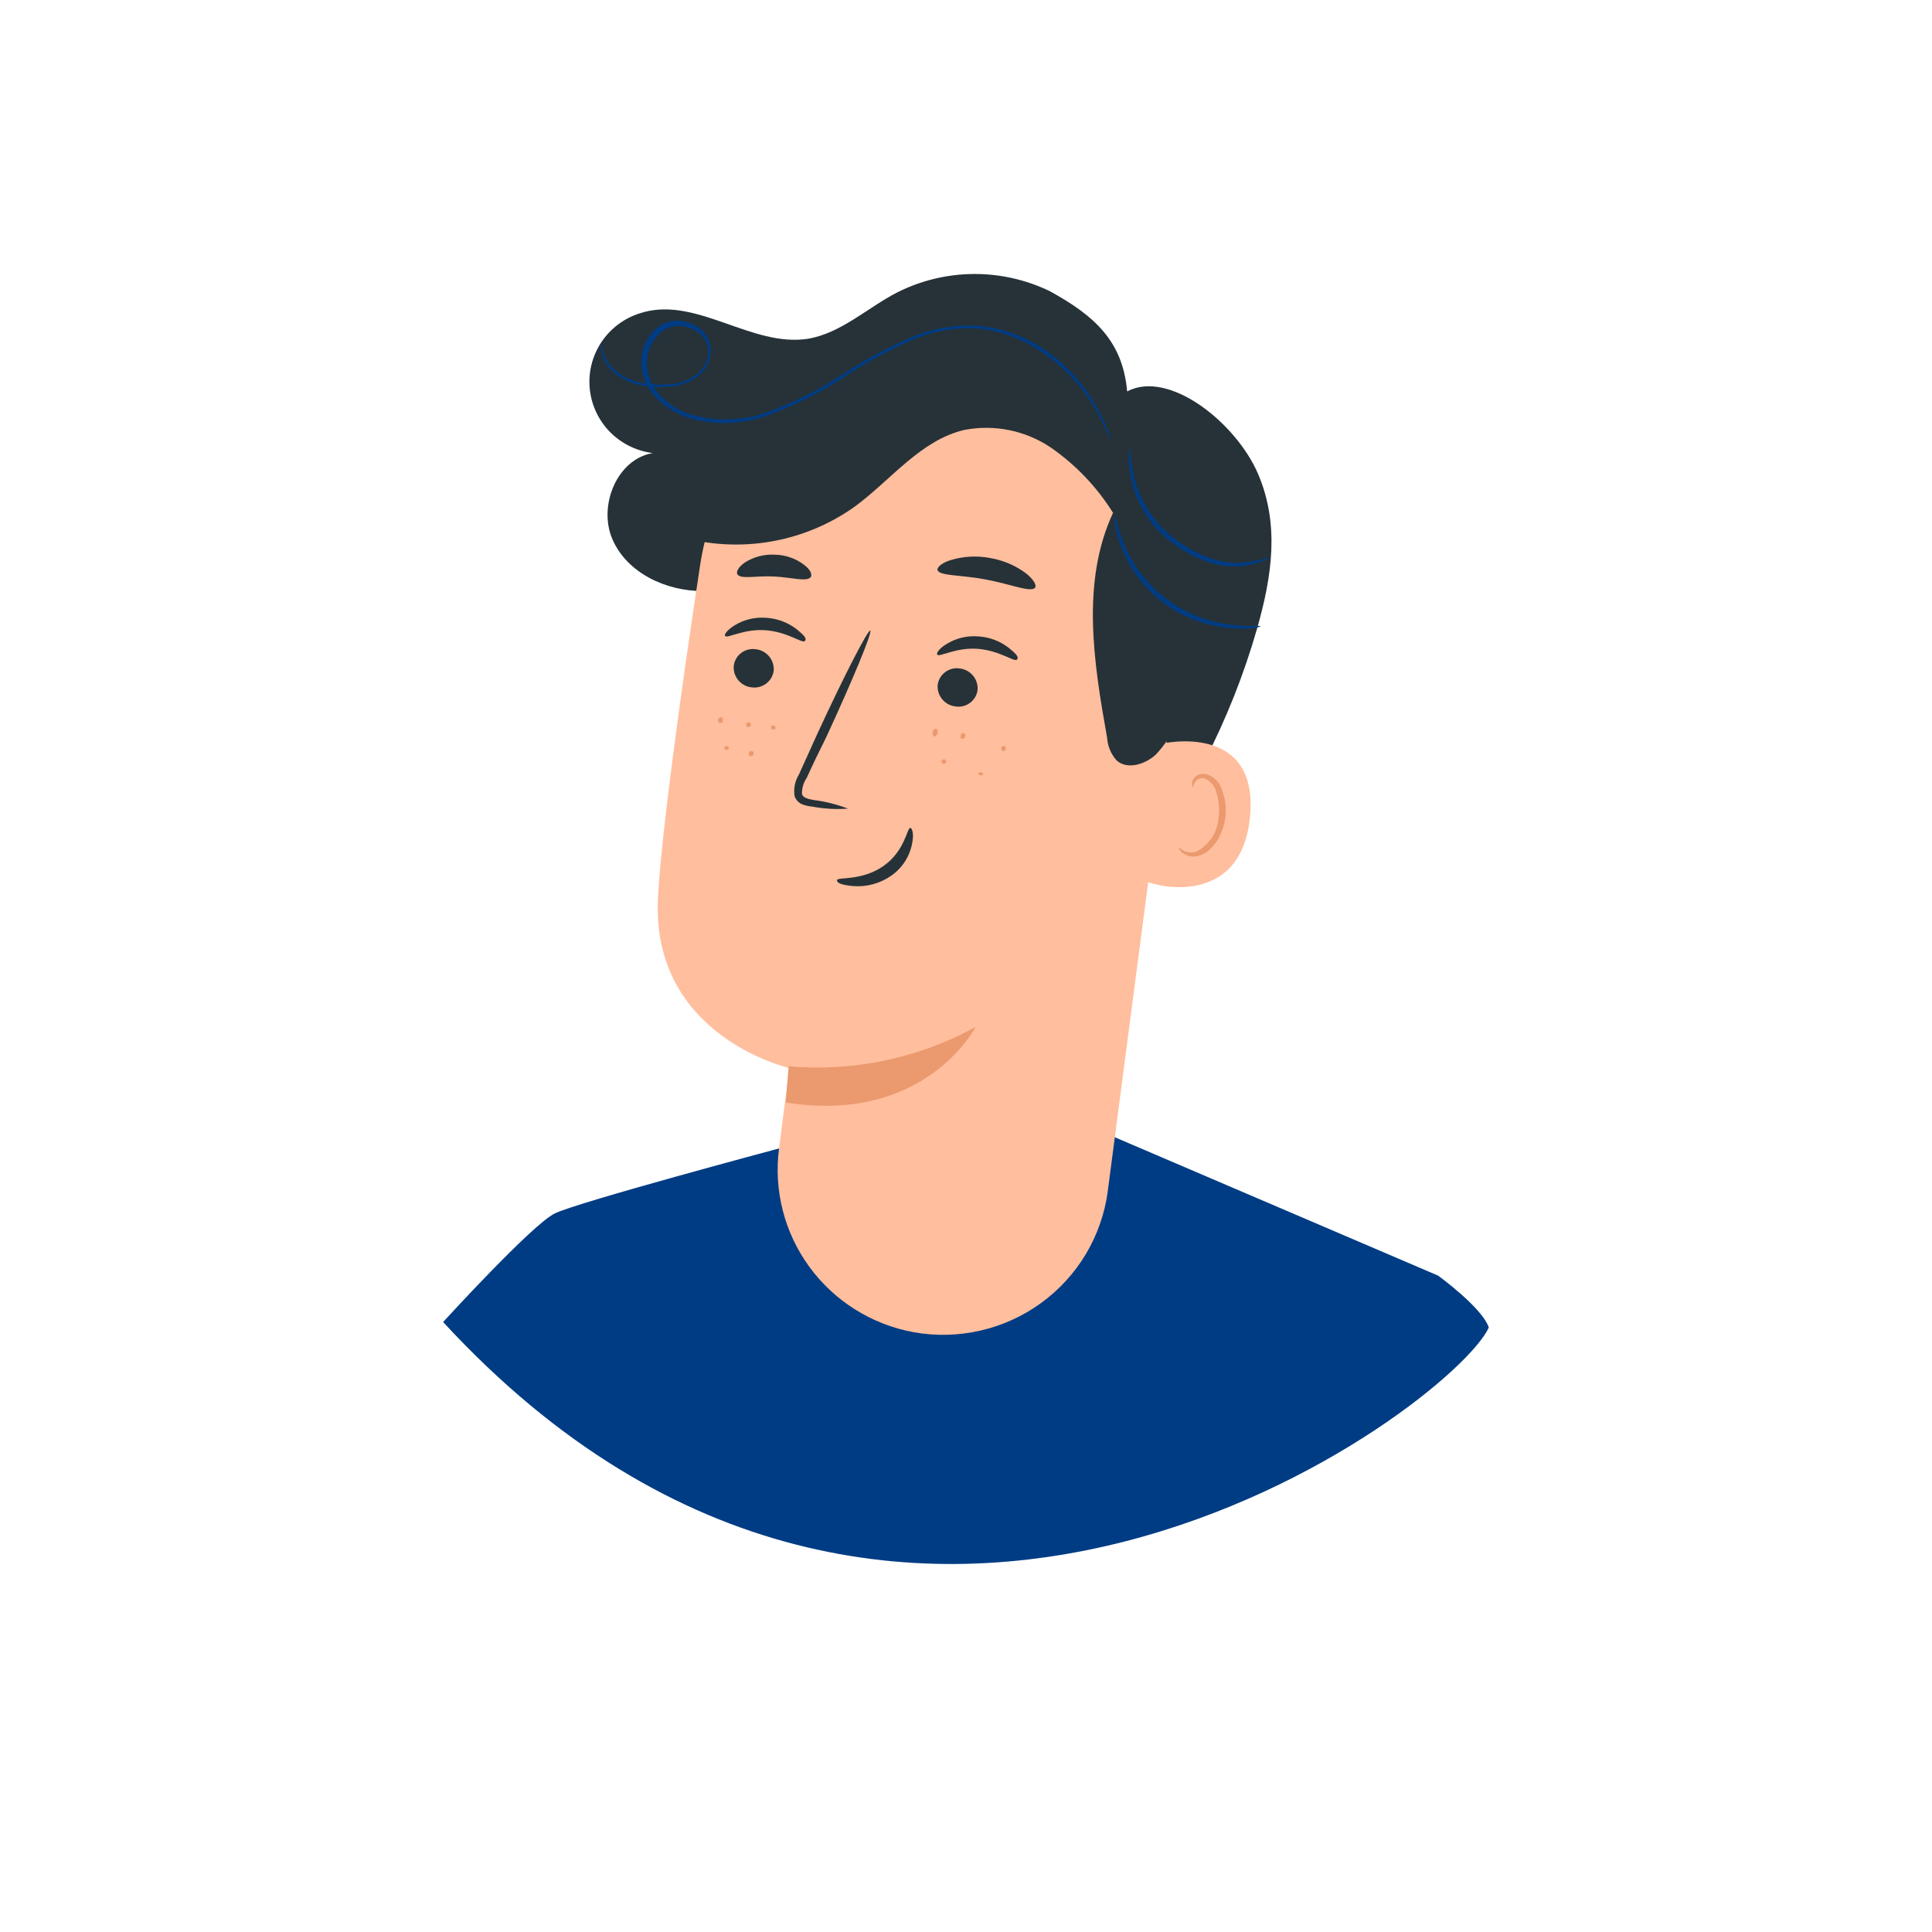
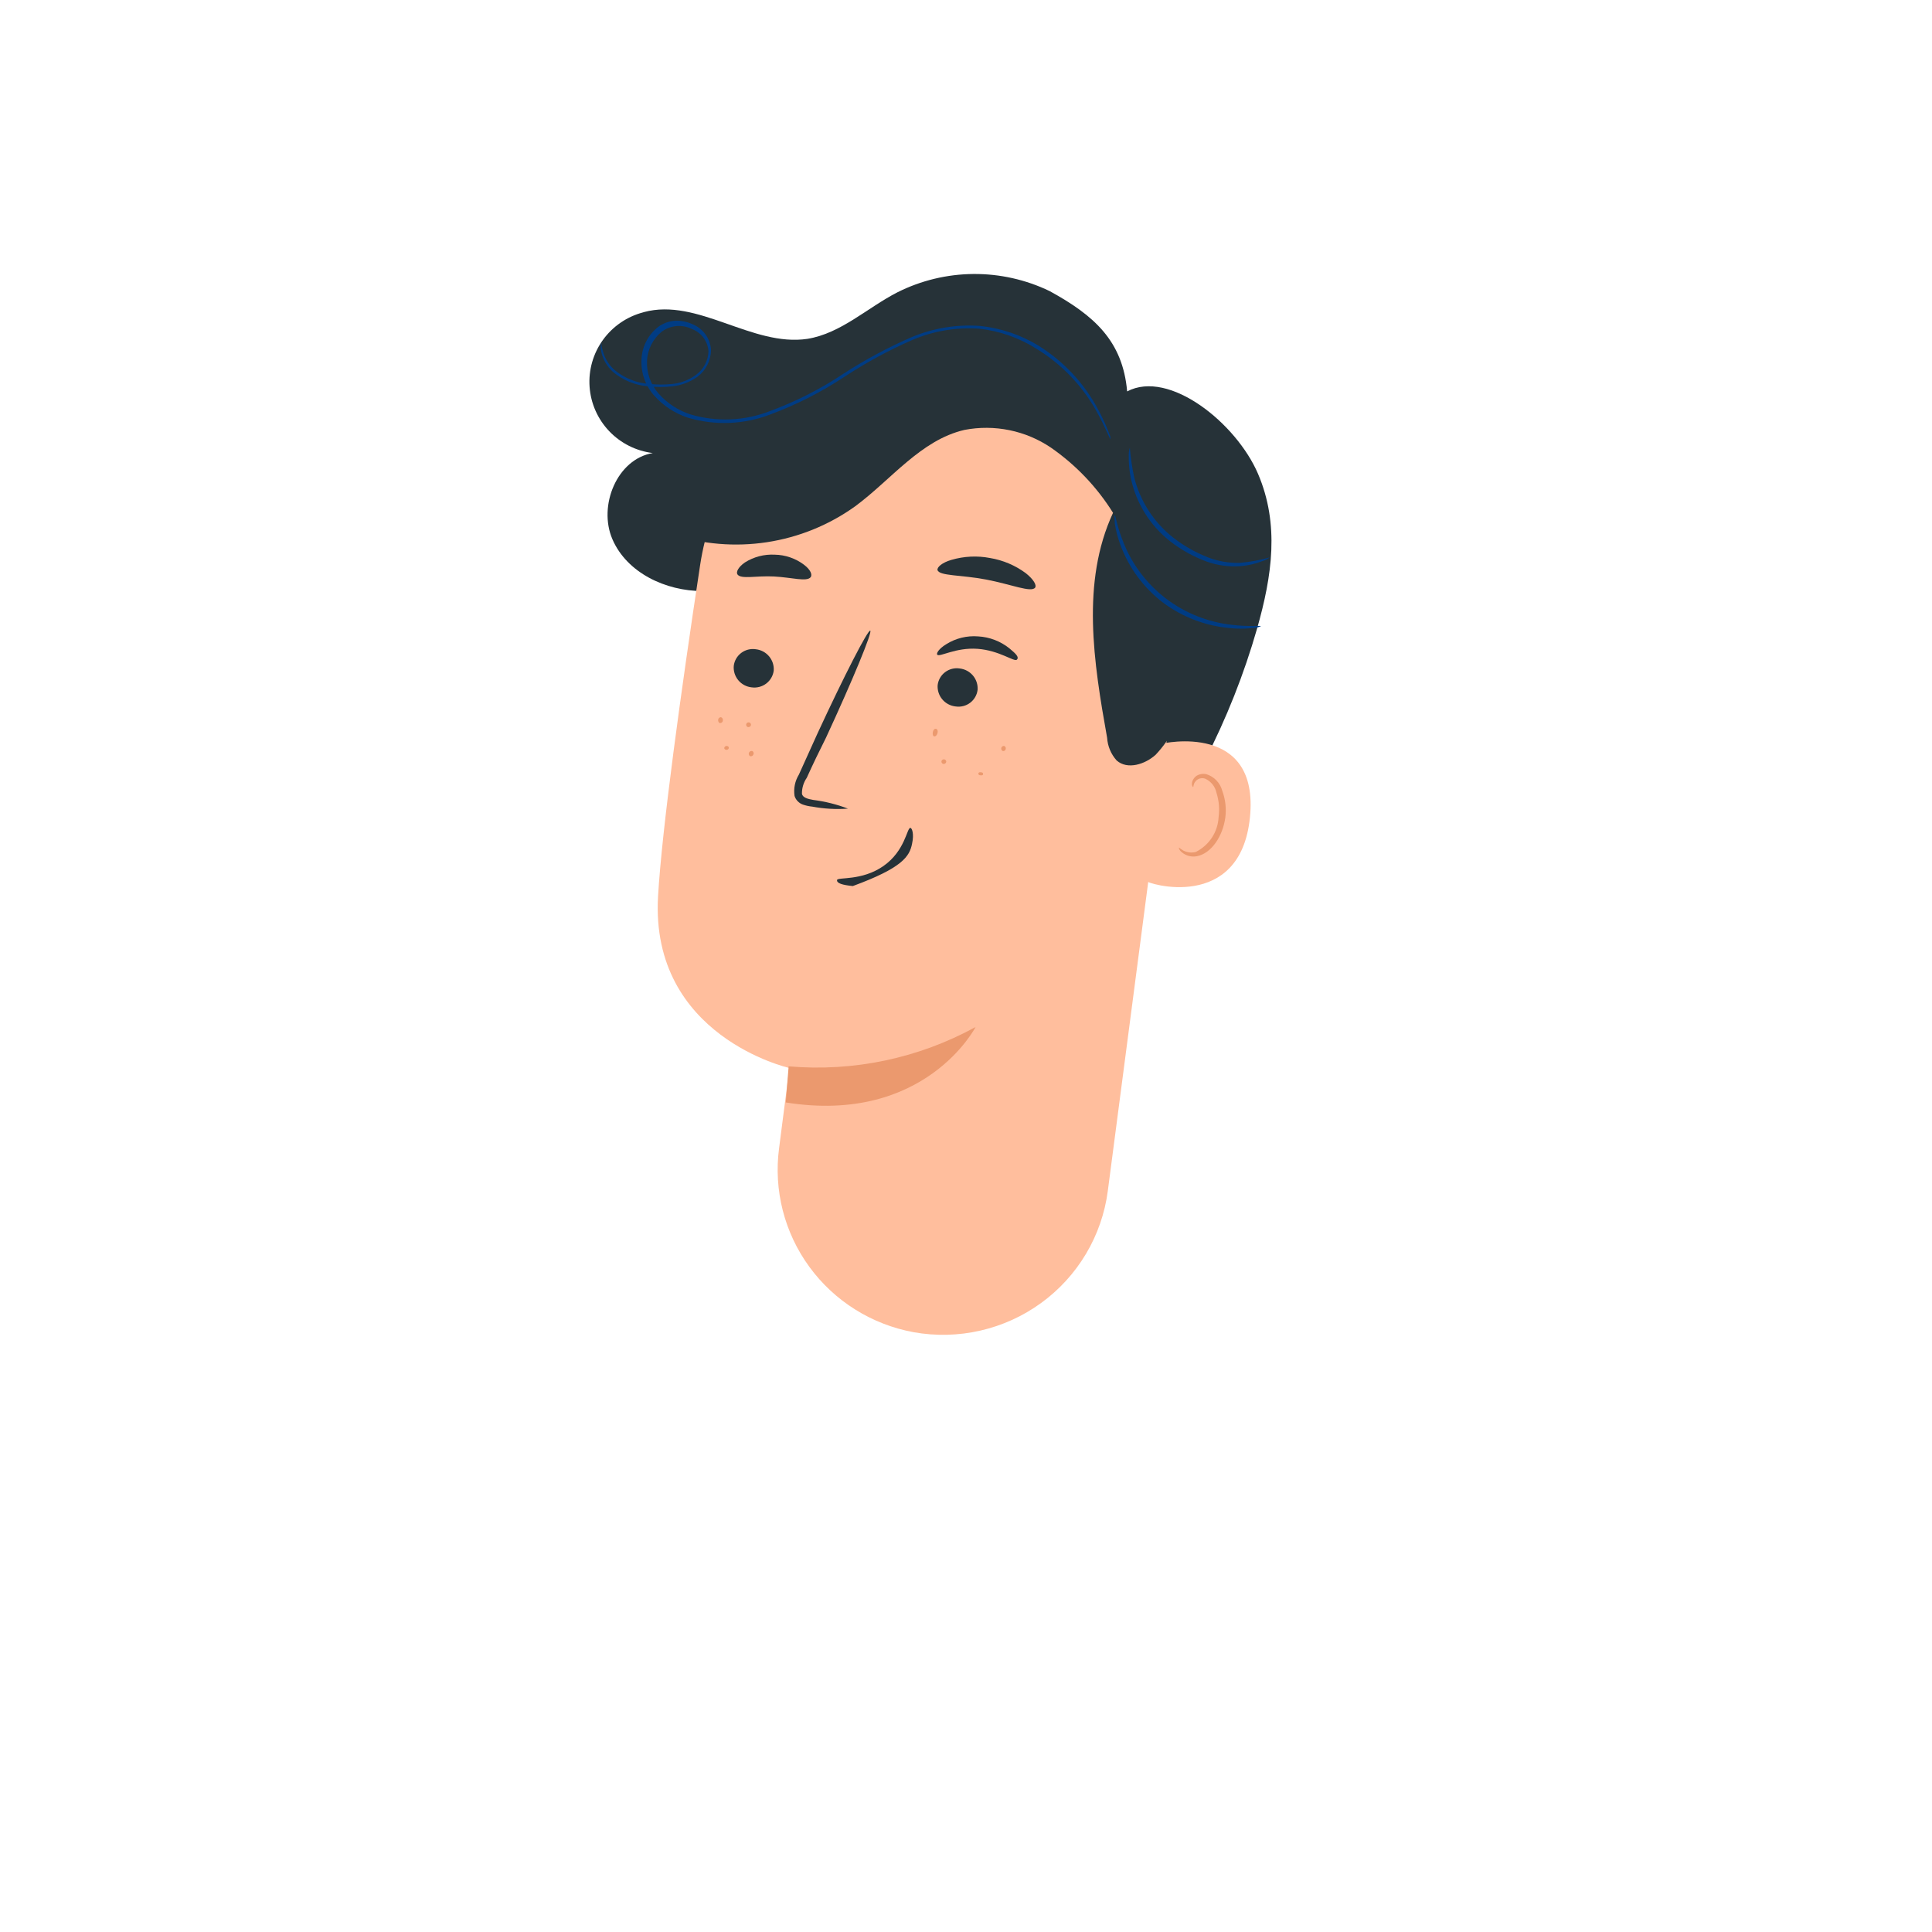
<svg xmlns="http://www.w3.org/2000/svg" width="210" height="210" viewBox="0 0 210 210" fill="none">
  <g filter="url(#filter0_d)">
    <ellipse cx="105" cy="94.575" rx="74.575" ry="75" transform="rotate(-90 105 94.575)" fill="white" />
  </g>
-   <path d="M48.165 143.699C48.165 143.699 57.813 133.117 60.299 131.896C62.784 130.675 84.624 124.846 84.624 124.846L119.3 122.811L156.315 138.655C156.315 138.655 161.11 142.129 161.826 144.295C157.949 152.838 98.171 197.946 48.165 143.699Z" fill="#003C84" />
  <path d="M69.99 33.924C75.838 32.339 81.758 37.732 87.767 36.831C91.421 36.235 94.257 33.459 97.547 31.772C100.109 30.486 102.935 29.805 105.805 29.782C108.676 29.76 111.513 30.396 114.095 31.642C118.949 34.302 122.033 37.063 122.516 42.544C127.091 40.13 134.386 46.003 136.74 51.498C139.093 56.992 138.275 62.574 136.637 68.33C133.788 78.272 129.005 87.561 122.559 95.672C121.989 96.385 121.097 97.126 120.279 96.748C119.709 96.472 119.548 95.745 119.475 95.12C118.788 89.785 119.65 84.392 120.293 79.058C120.937 73.723 121.361 68.199 119.826 63.068C118.291 57.937 114.446 53.111 109.183 51.89C105.204 51.203 101.11 51.934 97.62 53.954C94.082 55.771 90.924 58.315 87.533 60.379C84.234 62.657 80.372 63.994 76.364 64.246C72.358 64.246 68.148 62.269 66.569 58.62C64.99 54.972 67.066 49.899 70.955 49.245C69.145 49.023 67.47 48.181 66.216 46.865C64.962 45.548 64.208 43.839 64.084 42.03C63.959 40.222 64.472 38.426 65.534 36.952C66.596 35.478 68.14 34.418 69.902 33.953L69.99 33.924Z" fill="#263238" />
  <path d="M128.232 69.682L120.411 129.468C120.094 131.879 119.287 134.199 118.041 136.29C116.795 138.382 115.134 140.199 113.16 141.633C111.187 143.067 108.94 144.087 106.558 144.632C104.176 145.177 101.707 145.236 99.302 144.804C94.751 143.968 90.697 141.427 87.977 137.705C85.257 133.983 84.077 129.364 84.683 124.802C85.267 120.296 85.75 116.546 85.779 116.081C85.779 116.081 70.663 112.665 71.526 97.446C71.95 90.091 74.04 75.017 76.102 61.411C77.175 54.359 80.877 47.967 86.473 43.504C92.069 39.042 99.148 36.836 106.304 37.325L107.766 37.427C123.569 39.491 130.703 53.998 128.232 69.682Z" fill="#FFBE9D" />
  <path d="M85.72 115.907C92.769 116.519 99.843 115.031 106.04 111.633C106.04 111.633 100.572 122.259 85.413 119.832L85.72 115.907Z" fill="#EB996E" />
  <path d="M79.757 72.371C79.708 72.937 79.884 73.499 80.248 73.937C80.611 74.375 81.133 74.653 81.701 74.712C81.978 74.751 82.259 74.735 82.529 74.665C82.8 74.596 83.054 74.474 83.277 74.306C83.499 74.139 83.687 73.929 83.828 73.689C83.969 73.45 84.061 73.184 84.099 72.909C84.144 72.342 83.964 71.78 83.598 71.343C83.232 70.906 82.709 70.628 82.14 70.569C81.864 70.528 81.582 70.543 81.312 70.612C81.042 70.681 80.788 70.803 80.566 70.971C80.344 71.139 80.158 71.349 80.019 71.59C79.88 71.83 79.791 72.096 79.757 72.371Z" fill="#263238" />
-   <path d="M78.821 69.129C79.07 69.434 80.809 68.33 83.207 68.504C85.604 68.679 87.198 69.958 87.475 69.682C87.753 69.405 87.373 69.042 86.657 68.446C85.69 67.673 84.504 67.221 83.265 67.152C82.043 67.055 80.821 67.356 79.786 68.01C79.011 68.504 78.689 68.998 78.821 69.129Z" fill="#263238" />
  <path d="M101.919 74.464C101.878 75.028 102.059 75.587 102.425 76.021C102.79 76.455 103.311 76.73 103.878 76.789C104.154 76.83 104.435 76.816 104.705 76.747C104.976 76.678 105.229 76.556 105.451 76.388C105.673 76.22 105.859 76.009 105.998 75.769C106.137 75.528 106.226 75.262 106.26 74.987C106.302 74.424 106.122 73.868 105.76 73.434C105.397 73.001 104.88 72.724 104.316 72.661C104.039 72.618 103.756 72.631 103.484 72.699C103.212 72.767 102.957 72.889 102.733 73.057C102.509 73.225 102.322 73.436 102.182 73.678C102.042 73.92 101.953 74.187 101.919 74.464Z" fill="#263238" />
  <path d="M101.874 71.165C102.137 71.456 103.877 70.351 106.26 70.525C108.643 70.7 110.251 71.979 110.528 71.703C110.806 71.426 110.426 71.063 109.71 70.467C108.743 69.694 107.557 69.242 106.318 69.173C105.095 69.076 103.874 69.377 102.839 70.031C102.035 70.525 101.757 71.019 101.874 71.165Z" fill="#263238" />
  <path d="M92.168 87.895C90.954 87.43 89.687 87.112 88.396 86.95C87.797 86.849 87.242 86.689 87.168 86.282C87.158 85.66 87.342 85.051 87.695 84.537C88.353 83.084 89.054 81.63 89.785 80.177C92.709 73.868 94.843 68.679 94.595 68.548C94.346 68.417 91.759 73.447 88.85 79.741L86.832 84.203C86.409 84.895 86.243 85.713 86.364 86.514C86.432 86.733 86.551 86.932 86.711 87.096C86.871 87.26 87.068 87.385 87.285 87.459C87.612 87.571 87.95 87.644 88.294 87.677C89.571 87.915 90.873 87.988 92.168 87.895Z" fill="#263238" />
-   <path d="M98.95 89.988C98.57 89.988 98.395 92.474 96.027 94.131C93.658 95.788 91.027 95.308 90.983 95.657C90.939 96.006 91.553 96.195 92.694 96.311C94.189 96.436 95.681 96.029 96.904 95.163C98.075 94.338 98.877 93.092 99.141 91.689C99.374 90.628 99.126 89.988 98.95 89.988Z" fill="#263238" />
+   <path d="M98.95 89.988C98.57 89.988 98.395 92.474 96.027 94.131C93.658 95.788 91.027 95.308 90.983 95.657C90.939 96.006 91.553 96.195 92.694 96.311C98.075 94.338 98.877 93.092 99.141 91.689C99.374 90.628 99.126 89.988 98.95 89.988Z" fill="#263238" />
  <path d="M101.904 61.963C102.094 62.617 104.462 62.472 107.196 62.995C109.929 63.519 112.108 64.449 112.517 63.867C112.692 63.606 112.356 62.981 111.494 62.297C110.351 61.453 109.023 60.89 107.62 60.655C106.22 60.385 104.776 60.455 103.409 60.858C102.401 61.149 101.831 61.658 101.904 61.963Z" fill="#263238" />
  <path d="M80.152 62.428C80.532 62.995 82.184 62.559 84.128 62.661C86.072 62.762 87.695 63.271 88.119 62.733C88.309 62.472 88.119 61.934 87.388 61.382C86.474 60.693 85.363 60.311 84.216 60.291C83.072 60.229 81.937 60.524 80.97 61.134C80.254 61.629 79.991 62.166 80.152 62.428Z" fill="#263238" />
  <path d="M126.2 80.859C126.478 80.758 136.916 78.49 135.863 88.854C134.811 99.218 124.563 96.035 124.578 95.744C124.592 95.454 126.2 80.859 126.2 80.859Z" fill="#FFBE9D" />
  <path d="M128.159 92.125C128.159 92.125 128.32 92.271 128.612 92.445C129.03 92.665 129.514 92.722 129.972 92.605C130.688 92.249 131.296 91.71 131.732 91.043C132.169 90.377 132.419 89.606 132.457 88.811C132.576 87.923 132.496 87.02 132.223 86.166C132.154 85.833 132.007 85.521 131.794 85.256C131.58 84.99 131.307 84.779 130.995 84.639C130.791 84.567 130.568 84.567 130.363 84.638C130.158 84.709 129.984 84.848 129.87 85.032C129.694 85.308 129.738 85.526 129.694 85.54C129.65 85.555 129.475 85.337 129.606 84.915C129.697 84.666 129.866 84.452 130.089 84.305C130.399 84.129 130.763 84.072 131.112 84.145C131.532 84.274 131.912 84.507 132.217 84.822C132.521 85.138 132.74 85.525 132.852 85.948C133.198 86.876 133.313 87.873 133.188 88.855C132.91 90.933 131.638 92.794 130.074 93.07C129.788 93.123 129.494 93.111 129.213 93.035C128.932 92.96 128.672 92.823 128.452 92.634C128.145 92.387 128.115 92.14 128.159 92.125Z" fill="#EB996E" />
  <path d="M73.032 58.068C76.358 59.166 79.899 59.464 83.363 58.935C86.827 58.407 90.116 57.069 92.958 55.03C96.89 52.123 100.077 47.835 104.828 46.73C106.448 46.418 108.114 46.428 109.73 46.76C111.346 47.091 112.88 47.738 114.243 48.663C116.95 50.543 119.243 52.952 120.982 55.742C117.488 63.272 118.877 72.022 120.339 80.192C120.396 81.108 120.761 81.978 121.377 82.663C122.546 83.695 124.461 83.084 125.616 82.038C127.335 80.207 128.482 77.919 128.92 75.453C130.397 69.959 130.76 64.227 129.987 58.591C129.194 52.934 126.75 47.632 122.956 43.343C118.01 38.132 111.222 35.036 104.024 34.709C96.844 34.423 89.757 36.402 83.777 40.363C80.928 42.065 78.547 44.442 76.848 47.282" fill="#263238" />
  <path d="M65.342 37.281C65.284 37.579 65.284 37.885 65.342 38.182C65.522 39.052 65.978 39.842 66.643 40.436C67.72 41.338 69.054 41.882 70.458 41.991C71.328 42.093 72.206 42.093 73.075 41.991C74.067 41.886 75.015 41.525 75.823 40.944C76.273 40.602 76.639 40.162 76.892 39.658C77.145 39.155 77.28 38.6 77.285 38.037C77.247 37.426 77.036 36.839 76.677 36.343C76.317 35.846 75.824 35.461 75.253 35.232C74.668 34.964 74.026 34.84 73.382 34.868C72.715 34.905 72.074 35.138 71.54 35.537C70.997 35.959 70.553 36.493 70.24 37.103C69.927 37.714 69.752 38.385 69.727 39.069C69.651 40.506 70.144 41.915 71.102 42.994C72.084 44.096 73.338 44.923 74.742 45.392C77.698 46.279 80.868 46.156 83.747 45.043C86.581 43.989 89.284 42.613 91.802 40.944C94.122 39.42 96.567 38.092 99.111 36.976C101.411 35.982 103.918 35.553 106.421 35.726C108.63 35.969 110.755 36.709 112.634 37.892C115.348 39.541 117.589 41.859 119.139 44.622C119.694 45.596 120.06 46.395 120.308 46.933C120.557 47.471 120.674 47.747 120.689 47.747C120.703 47.747 120.689 47.675 120.689 47.529C120.689 47.384 120.572 47.166 120.469 46.889C120.154 46.082 119.788 45.296 119.373 44.535C117.864 41.686 115.625 39.284 112.882 37.572C110.971 36.407 108.824 35.678 106.596 35.435C104.024 35.236 101.442 35.655 99.067 36.656C96.491 37.779 94.012 39.111 91.656 40.639C89.174 42.292 86.504 43.648 83.703 44.68C80.94 45.76 77.893 45.888 75.049 45.043C73.723 44.616 72.537 43.843 71.613 42.805C70.731 41.826 70.269 40.542 70.327 39.229C70.354 38.616 70.512 38.015 70.789 37.467C71.066 36.918 71.457 36.434 71.935 36.046C72.399 35.704 72.949 35.496 73.524 35.445C74.099 35.394 74.677 35.501 75.195 35.755C75.697 35.943 76.135 36.27 76.457 36.697C76.778 37.125 76.969 37.636 77.008 38.168C76.996 38.667 76.87 39.157 76.639 39.6C76.409 40.043 76.08 40.428 75.677 40.726C74.93 41.282 74.047 41.628 73.119 41.729C72.279 41.823 71.43 41.823 70.59 41.729C69.23 41.641 67.932 41.133 66.877 40.276C66.218 39.73 65.748 38.993 65.532 38.168C65.342 37.601 65.386 37.281 65.342 37.281Z" fill="#003C84" />
  <path d="M138.026 60.583C136.965 60.881 135.879 61.081 134.781 61.178C133.593 61.216 132.409 61.014 131.302 60.583C129.942 60.051 128.666 59.326 127.515 58.431C125.426 56.781 123.941 54.492 123.291 51.919C123.057 50.846 122.896 49.758 122.808 48.663C122.718 48.95 122.679 49.25 122.691 49.55C122.679 50.375 122.758 51.198 122.925 52.006C123.5 54.71 125.01 57.128 127.194 58.838C128.387 59.769 129.719 60.51 131.141 61.033C132.31 61.455 133.555 61.628 134.796 61.542C135.628 61.479 136.445 61.292 137.222 60.989C137.513 60.903 137.785 60.765 138.026 60.583Z" fill="#003C84" />
  <path d="M137.047 68.069C137.047 67.967 135.804 68.156 133.846 67.909C131.275 67.618 128.831 66.642 126.772 65.084C124.714 63.526 123.117 61.443 122.15 59.057C121.405 57.24 121.259 56.004 121.171 56.019C121.083 56.033 121.171 56.339 121.171 56.891C121.293 57.674 121.494 58.444 121.77 59.188C122.677 61.68 124.279 63.863 126.39 65.482C128.514 67.076 131.048 68.043 133.699 68.272C134.491 68.357 135.29 68.357 136.082 68.272C136.415 68.273 136.743 68.203 137.047 68.069Z" fill="#003C84" />
  <path d="M108.994 81.631C109.028 81.639 109.064 81.641 109.099 81.635C109.135 81.629 109.168 81.617 109.198 81.597C109.228 81.579 109.254 81.554 109.274 81.524C109.294 81.495 109.308 81.462 109.315 81.427C109.338 81.358 109.333 81.282 109.3 81.217C109.267 81.151 109.21 81.102 109.14 81.078C109.072 81.074 109.005 81.093 108.949 81.132C108.894 81.171 108.854 81.229 108.837 81.294C108.82 81.36 108.826 81.429 108.854 81.491C108.883 81.552 108.932 81.602 108.994 81.631Z" fill="#EB996E" />
-   <path d="M104.578 80.308C104.655 80.317 104.733 80.296 104.795 80.251C104.858 80.205 104.9 80.137 104.914 80.061C104.943 79.99 104.943 79.91 104.913 79.839C104.882 79.769 104.825 79.712 104.754 79.683C104.715 79.677 104.676 79.679 104.638 79.688C104.6 79.697 104.565 79.714 104.533 79.737C104.502 79.76 104.476 79.789 104.456 79.822C104.436 79.855 104.423 79.892 104.417 79.93C104.401 79.966 104.392 80.004 104.391 80.042C104.391 80.081 104.398 80.119 104.413 80.155C104.428 80.191 104.451 80.223 104.479 80.249C104.508 80.276 104.541 80.296 104.578 80.308Z" fill="#EB996E" />
  <path d="M101.568 80.046C101.699 80.046 101.845 79.915 101.904 79.683C101.962 79.45 101.904 79.247 101.728 79.218C101.553 79.189 101.436 79.363 101.392 79.596C101.348 79.828 101.421 80.046 101.568 80.046Z" fill="#EB996E" />
  <path d="M106.596 84.276C106.742 84.276 106.859 84.276 106.859 84.13C106.859 83.985 106.756 83.956 106.625 83.942C106.493 83.927 106.347 83.942 106.347 84.087C106.347 84.232 106.449 84.261 106.596 84.276Z" fill="#EB996E" />
  <path d="M102.547 83.04C102.583 83.044 102.62 83.041 102.656 83.031C102.691 83.021 102.724 83.004 102.752 82.981C102.781 82.958 102.804 82.929 102.822 82.897C102.839 82.865 102.85 82.83 102.854 82.793C102.854 82.724 102.826 82.657 102.777 82.608C102.727 82.559 102.66 82.532 102.591 82.532C102.521 82.532 102.454 82.559 102.405 82.608C102.355 82.657 102.328 82.724 102.328 82.793C102.333 82.853 102.357 82.909 102.396 82.953C102.436 82.998 102.488 83.028 102.547 83.04Z" fill="#EB996E" />
  <path d="M81.292 79.029C81.328 79.037 81.366 79.038 81.403 79.032C81.44 79.026 81.475 79.012 81.507 78.991C81.538 78.971 81.565 78.945 81.586 78.913C81.607 78.882 81.621 78.848 81.628 78.811C81.634 78.761 81.626 78.711 81.605 78.666C81.583 78.621 81.549 78.583 81.507 78.556C81.464 78.53 81.415 78.516 81.365 78.517C81.314 78.517 81.265 78.532 81.223 78.559C81.181 78.586 81.148 78.625 81.127 78.671C81.106 78.716 81.099 78.766 81.107 78.816C81.114 78.865 81.135 78.912 81.168 78.949C81.201 78.987 81.244 79.015 81.292 79.029Z" fill="#EB996E" />
  <path d="M78.251 78.593C78.291 78.597 78.331 78.593 78.368 78.581C78.406 78.569 78.442 78.549 78.472 78.523C78.502 78.498 78.526 78.466 78.544 78.43C78.561 78.395 78.571 78.356 78.573 78.317C78.588 78.242 78.576 78.164 78.538 78.097C78.5 78.031 78.44 77.979 78.368 77.953C78.291 77.953 78.217 77.981 78.161 78.032C78.104 78.083 78.068 78.153 78.061 78.229C78.032 78.36 78.119 78.593 78.251 78.593Z" fill="#EB996E" />
-   <path d="M83.996 79.29C84.025 79.302 84.057 79.307 84.089 79.306C84.121 79.305 84.152 79.297 84.181 79.283C84.209 79.27 84.235 79.25 84.256 79.227C84.277 79.203 84.293 79.175 84.302 79.145C84.312 79.082 84.298 79.017 84.263 78.964C84.228 78.91 84.174 78.871 84.112 78.854C84.083 78.843 84.051 78.837 84.019 78.838C83.987 78.84 83.956 78.847 83.927 78.861C83.899 78.875 83.873 78.894 83.852 78.918C83.831 78.942 83.815 78.969 83.805 78.999C83.792 79.063 83.805 79.129 83.841 79.183C83.876 79.238 83.932 79.276 83.996 79.29Z" fill="#EB996E" />
  <path d="M81.51 82.183C81.544 82.197 81.58 82.205 81.616 82.205C81.653 82.206 81.689 82.199 81.723 82.186C81.757 82.172 81.788 82.152 81.814 82.127C81.841 82.101 81.861 82.071 81.876 82.037C81.897 82.006 81.912 81.971 81.919 81.934C81.926 81.897 81.925 81.859 81.917 81.822C81.909 81.785 81.893 81.751 81.871 81.72C81.849 81.69 81.82 81.664 81.788 81.645C81.72 81.62 81.644 81.62 81.577 81.647C81.509 81.674 81.454 81.725 81.422 81.79C81.387 81.855 81.376 81.931 81.392 82.003C81.408 82.075 81.45 82.139 81.51 82.183Z" fill="#EB996E" />
  <path d="M79.011 81.501C79.043 81.497 79.075 81.487 79.103 81.471C79.131 81.455 79.155 81.433 79.174 81.407C79.194 81.381 79.207 81.352 79.215 81.32C79.222 81.289 79.222 81.256 79.216 81.224C79.19 81.173 79.147 81.132 79.095 81.107C79.043 81.083 78.985 81.075 78.928 81.087C78.872 81.099 78.821 81.128 78.783 81.171C78.745 81.215 78.722 81.269 78.719 81.326C78.736 81.387 78.776 81.439 78.83 81.471C78.884 81.504 78.949 81.514 79.011 81.501Z" fill="#EB996E" />
  <defs>
    <filter id="filter0_d" x="0" y="0" width="210" height="209.15" filterUnits="userSpaceOnUse" color-interpolation-filters="sRGB">
      <feFlood flood-opacity="0" result="BackgroundImageFix" />
      <feColorMatrix in="SourceAlpha" type="matrix" values="0 0 0 0 0 0 0 0 0 0 0 0 0 0 0 0 0 0 127 0" />
      <feOffset dy="10" />
      <feGaussianBlur stdDeviation="15" />
      <feColorMatrix type="matrix" values="0 0 0 0 0.878 0 0 0 0 0.878 0 0 0 0 0.878 0 0 0 1 0" />
      <feBlend mode="normal" in2="BackgroundImageFix" result="effect1_dropShadow" />
      <feBlend mode="normal" in="SourceGraphic" in2="effect1_dropShadow" result="shape" />
    </filter>
  </defs>
</svg>